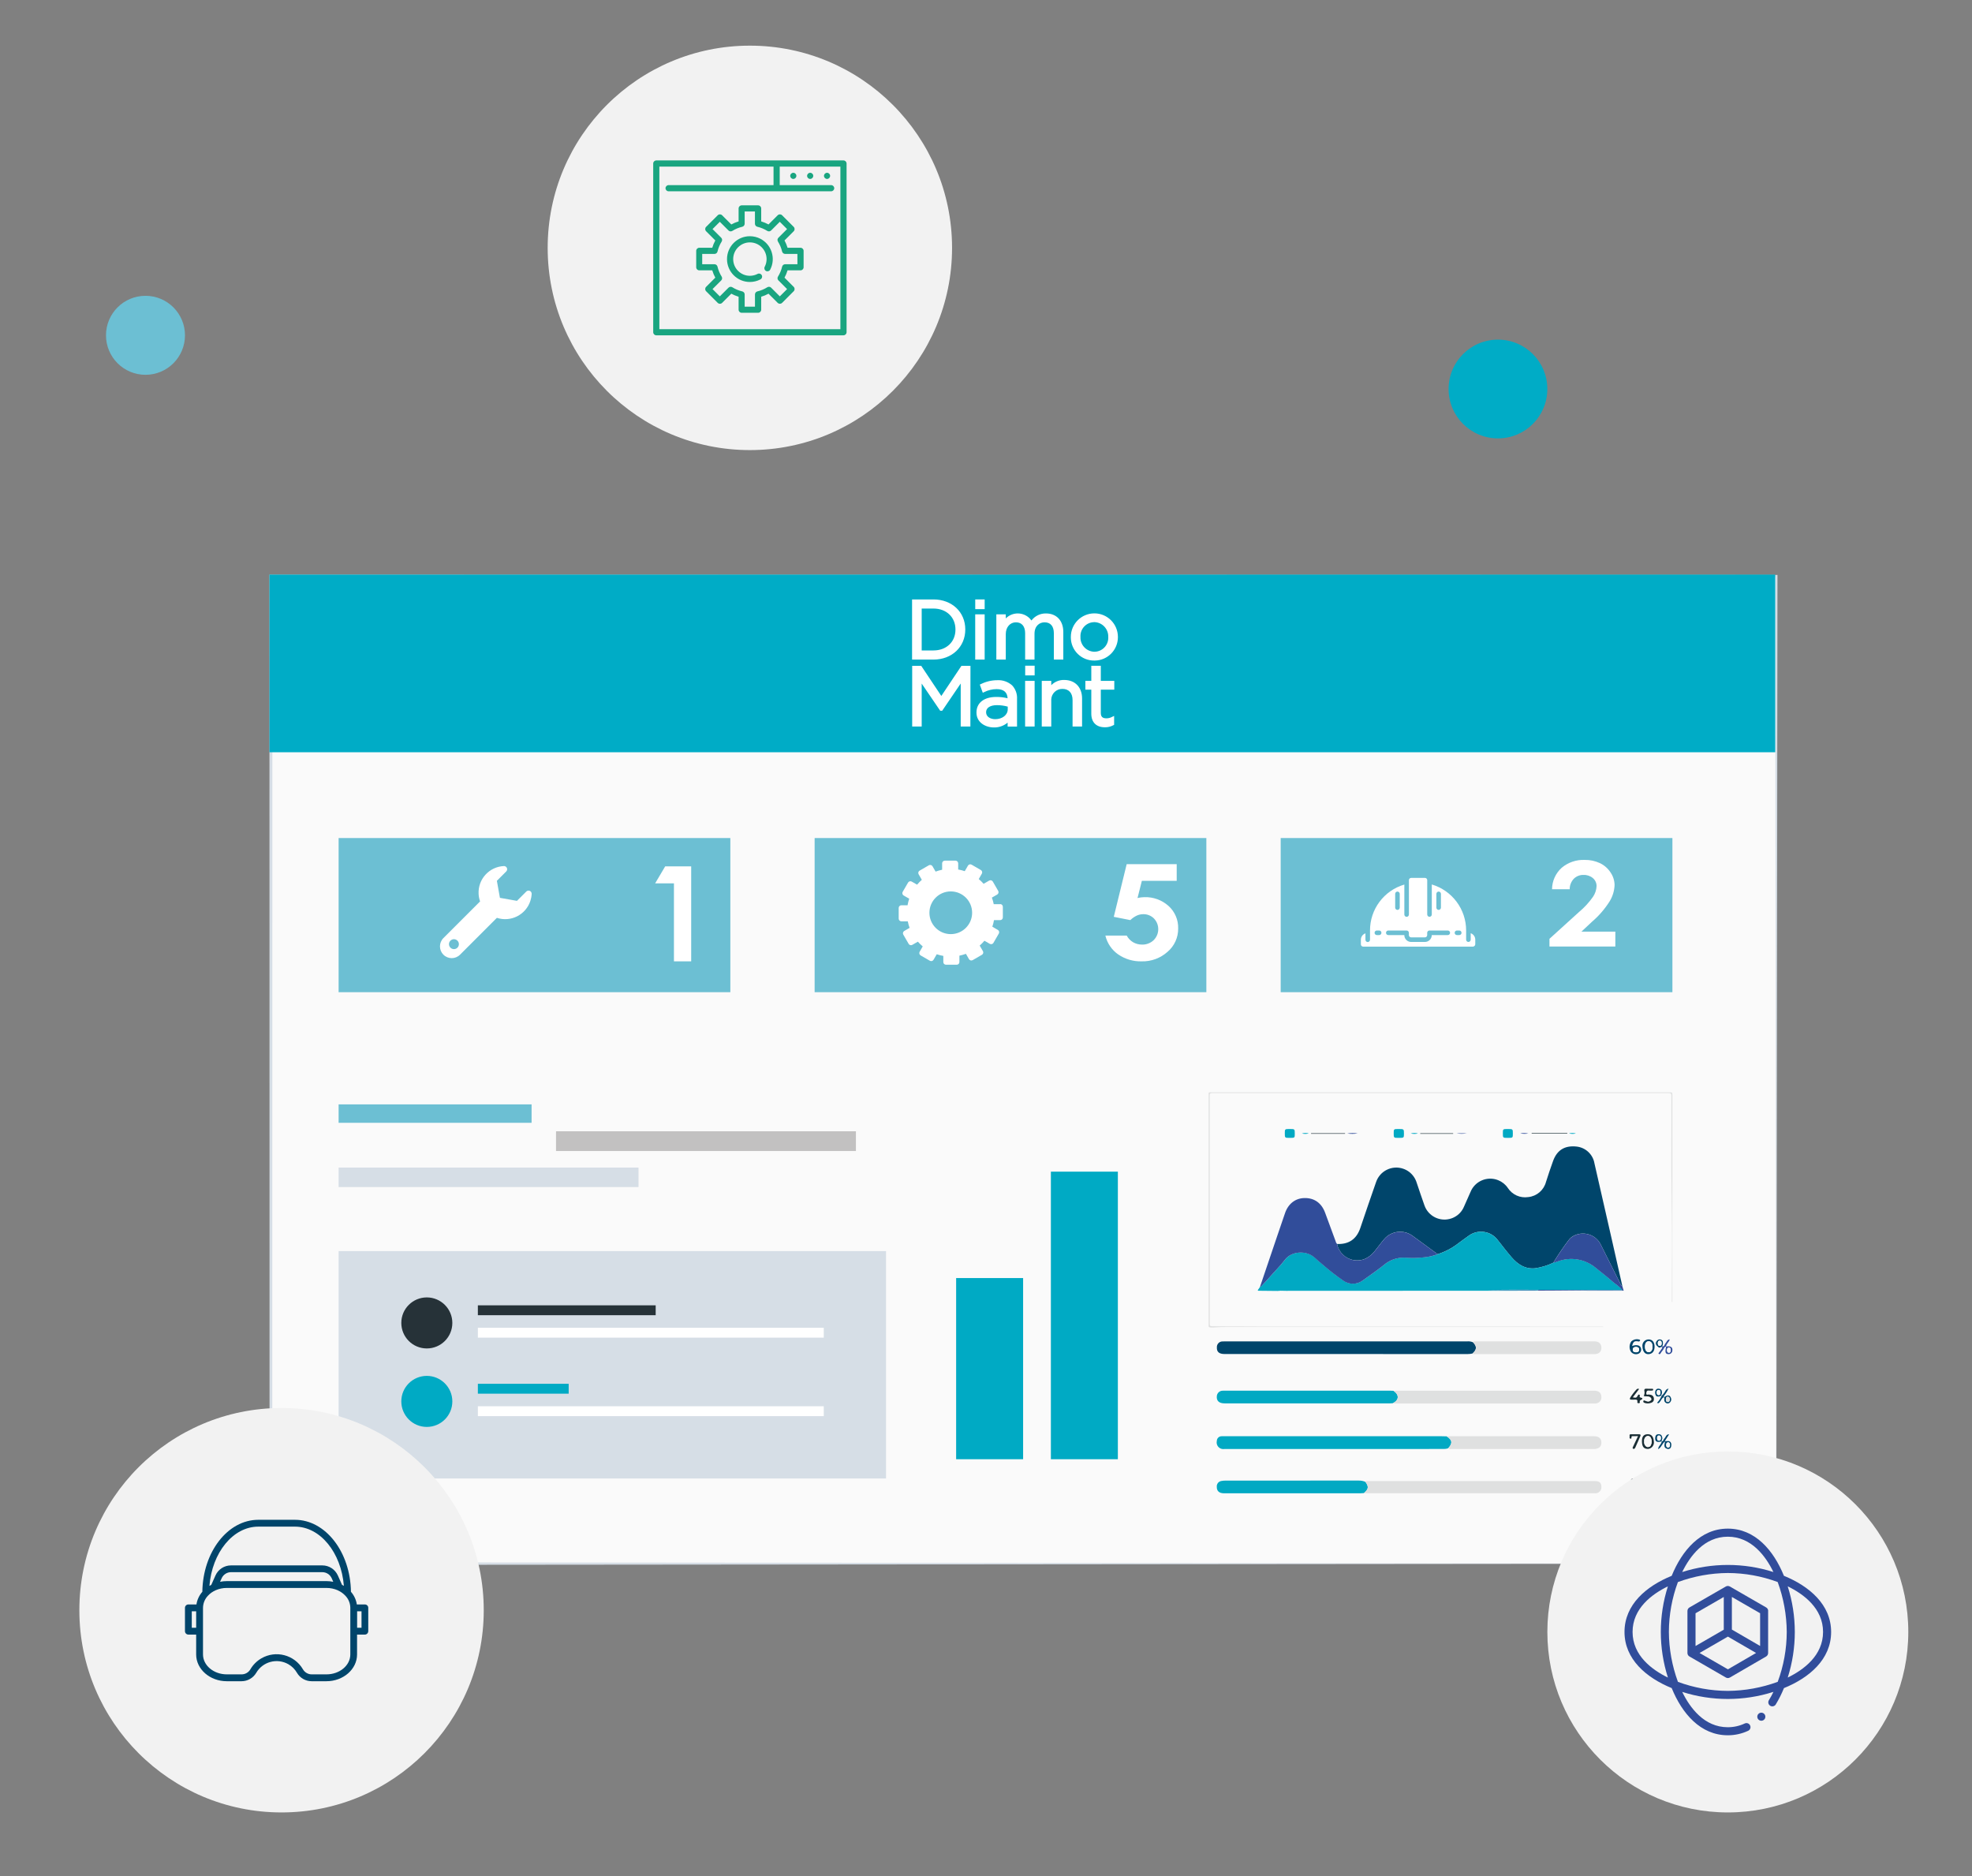
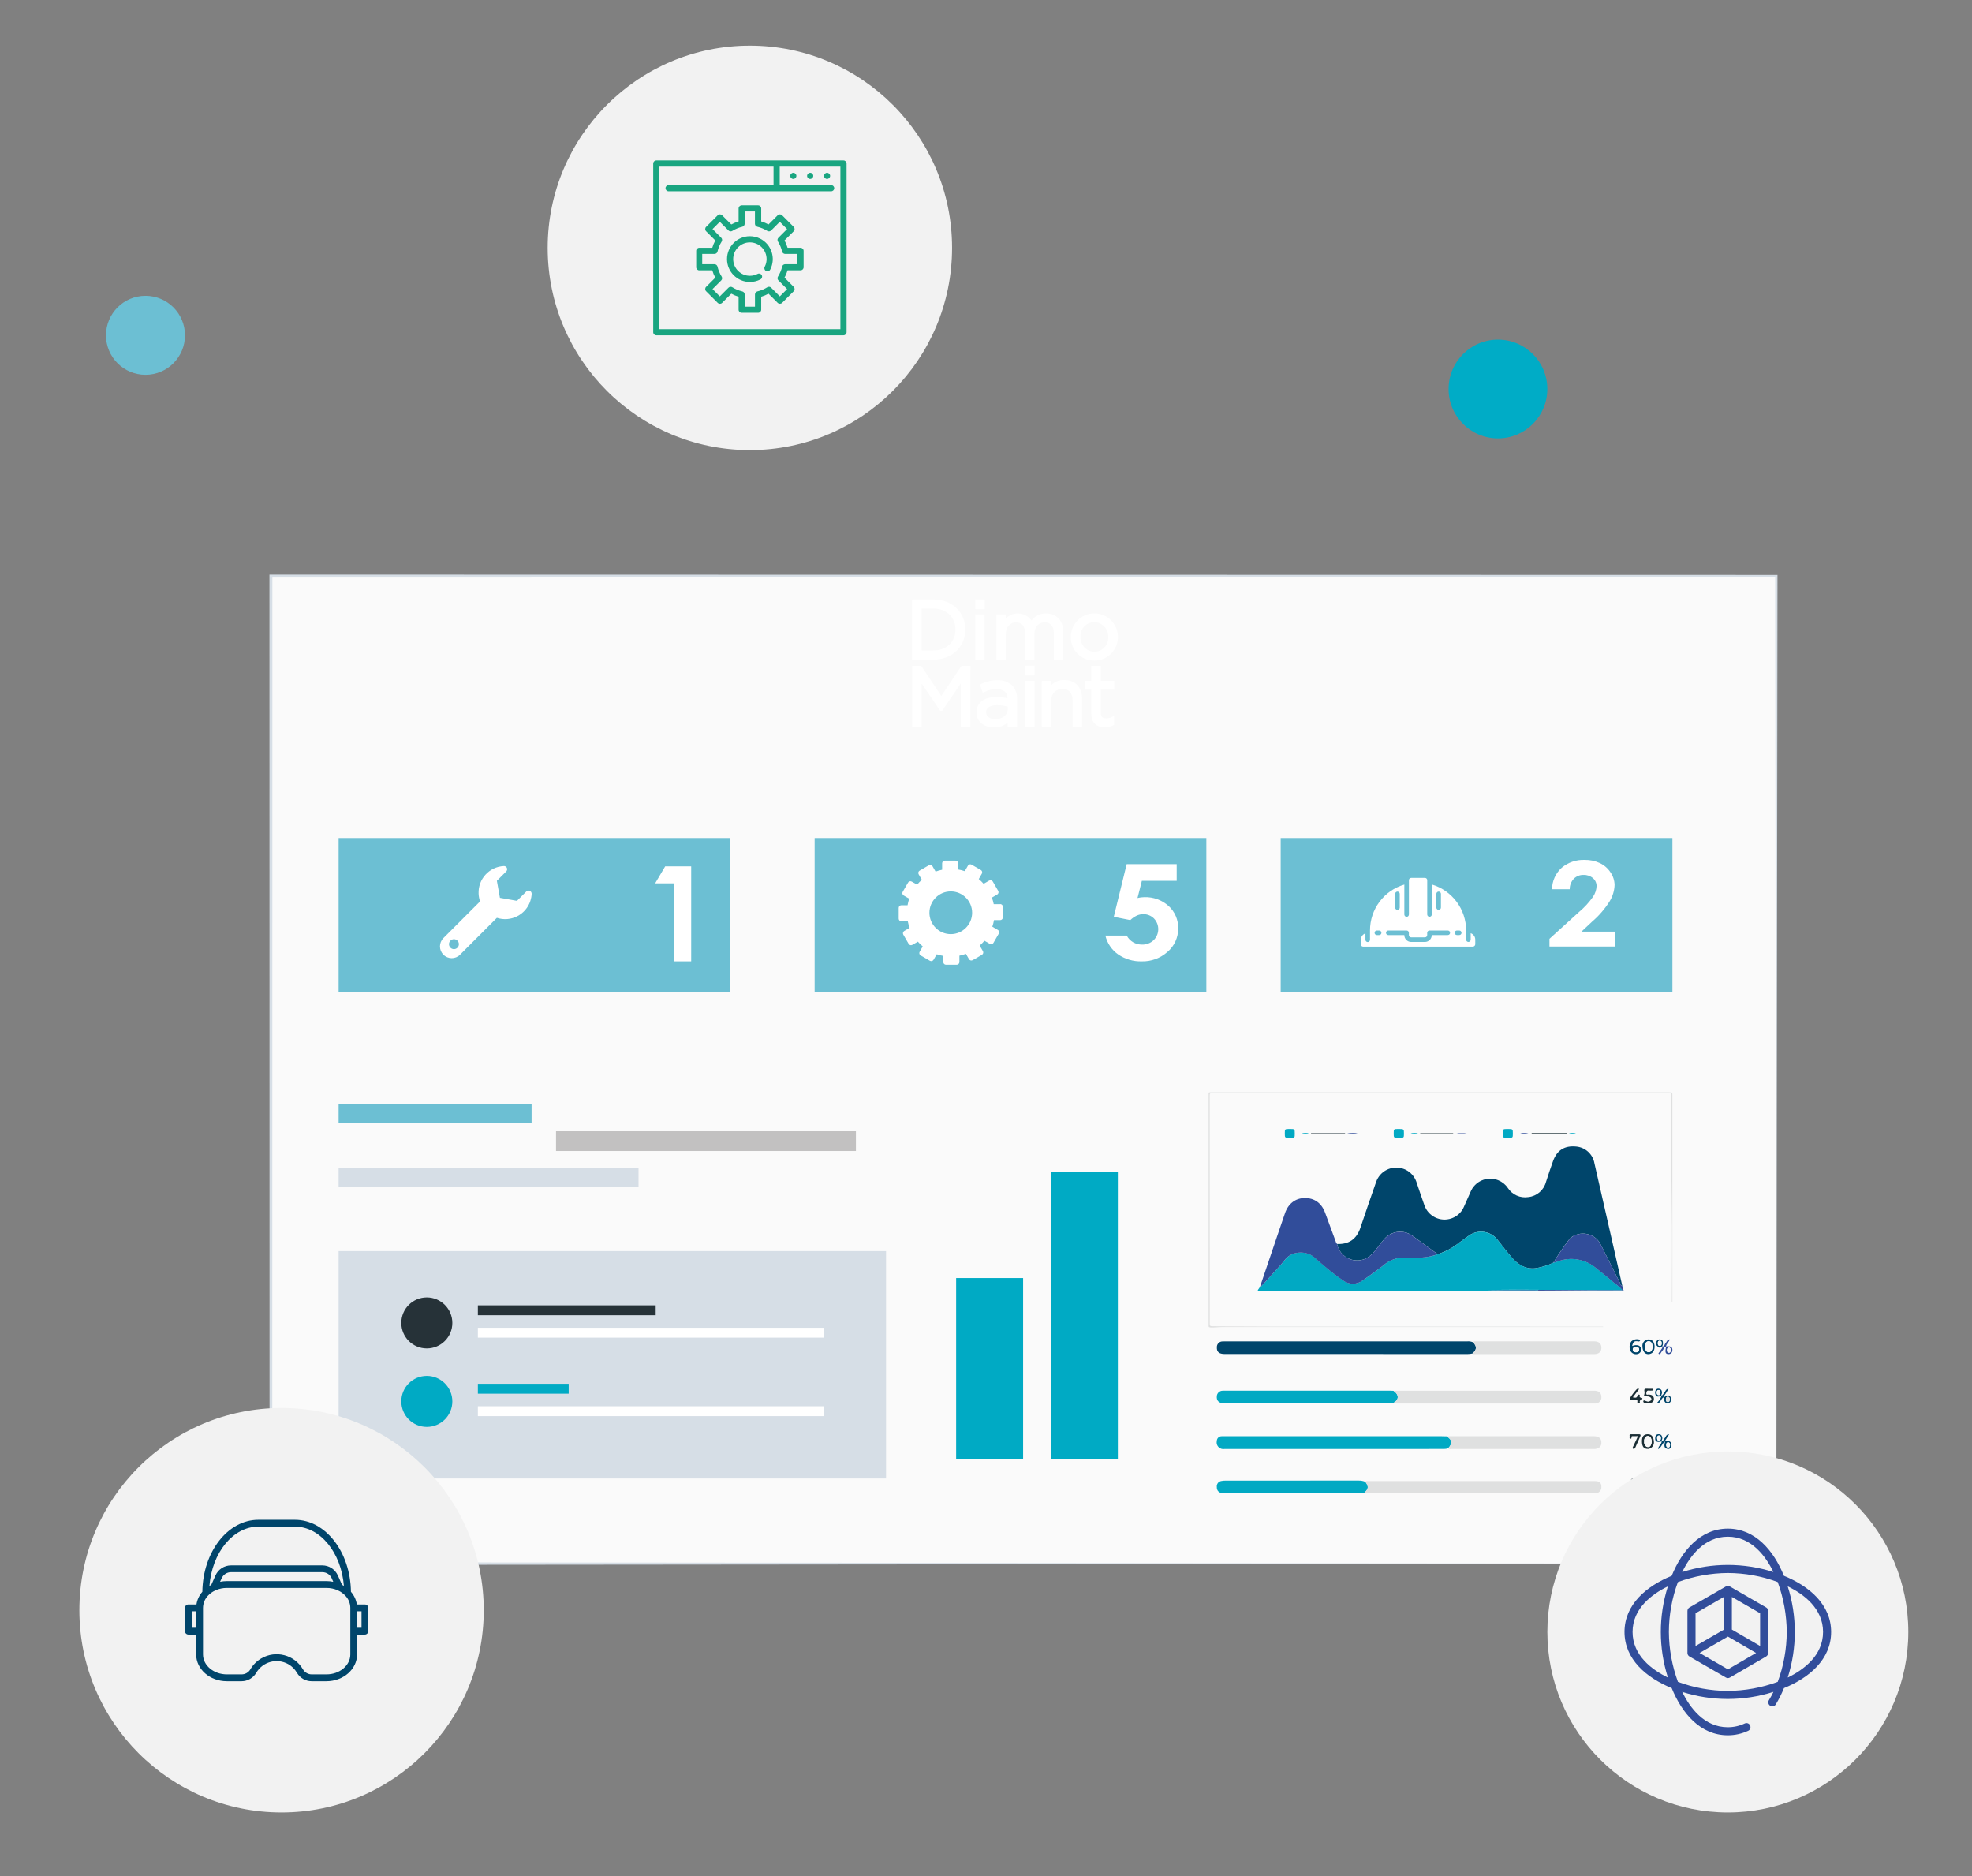
<svg xmlns="http://www.w3.org/2000/svg" xmlns:xlink="http://www.w3.org/1999/xlink" id="Calque_1" x="0px" y="0px" viewBox="0 0 699 665" style="enable-background:new 0 0 699 665;" xml:space="preserve">
  <rect x="0" y="0" width="699" height="665" fill="#808080" stroke="none" />
  <style type="text/css"> .st0{fill:#EDEDED;} .st1{fill:#CCCCCC;} .st2{fill:#303030;} .st3{fill:#494949;} .st4{fill:#969696;} .st5{fill:#FFFFFF;} .st6{fill:#383838;} .st7{fill:#262626;} .st8{fill:#EF4F77;} .st9{fill:#DDDDDD;} .st10{fill:#6B6B6B;} .st11{fill:#5B5B5B;} .st12{fill:#8C8C8C;} .st13{fill:#314D9B;} .st14{fill:#A5A5A5;} .st15{fill:#878787;} .st16{fill:#BBBBBB;} .st17{fill:#CECECE;} .st18{fill:#6CBFD3;} .st19{fill:#63BEBC;} .st20{fill:#D1D1D1;} .st21{fill:#8E8E8E;} .st22{fill:#FC6181;} .st23{fill:#3DB49F;} .st24{fill:#FFBA76;} .st25{fill:#F94E73;} .st26{fill:#19A580;} .st27{opacity:0.5;fill:#19A580;enable-background:new ;} .st28{fill:#424242;} .st29{fill:#707070;} .st30{fill:#3A3A3A;} .st31{fill:#FFA543;} .st32{fill:#D54E30;} .st33{fill:#D1406B;} .st34{fill:#F95377;} .st35{fill:#4D4D4D;} .st36{fill:#353535;} .st37{fill:#999999;} .st38{fill:#D3D3D3;} .st39{fill:#058793;} .st40{fill:#00ACC6;} .st41{fill:#D6DEE6;} .st42{fill:#8DA8BA;} .st43{fill:#00456B;} .st44{fill:#E7ECF1;} .st45{fill:#1E1C1C;} .st46{fill:#CA3622;} .st47{fill:#2E2E2E;} .st48{fill:#CED8E1;} .st49{fill:#E44F05;} .st50{fill:#4A4A4A;} .st51{fill:#242A28;} .st52{fill:#EAE9E8;} .st53{fill:#009EBB;} .st54{fill:#4A6876;} .st55{fill:#009FBB;} .st56{clip-path:url(#SVGID_2_);} .st57{fill:#FFFFFF;stroke:#FFFFFF;} .st58{fill:#D7E7F9;} .st59{fill:#152021;} .st60{fill:#B6C7DB;} .st61{fill:#182527;} .st62{opacity:0.46;fill:#FE6F09;enable-background:new ;} .st63{fill:#0D1413;} .st64{fill:#131D1A;} .st65{opacity:0.2;fill:#63BEBC;enable-background:new ;} .st66{opacity:0.28;fill:#6CBFD3;enable-background:new ;} .st67{fill:#D1DAF2;} .st68{fill:#AFBCC6;} .st69{opacity:0.43;fill:#E4EBF9;enable-background:new ;} .st70{opacity:0.48;fill:#E4EBF9;enable-background:new ;} .st71{opacity:0.68;fill:#FE6F09;enable-background:new ;} .st72{fill:#10181A;} .st73{fill:#1B292B;} .st74{fill:#C3DADB;} .st75{opacity:0.43;fill:#6CBFD3;enable-background:new ;} .st76{opacity:0.11;} .st77{fill:#79D4E1;} .st78{fill:#10191A;} .st79{fill:#172224;} .st80{fill:#1A2829;} .st81{fill:#1E2F30;} .st82{opacity:0.43;fill:#19A580;enable-background:new ;} .st83{fill:#A34705;} .st84{fill:#182526;} .st85{fill:#01474C;} .st86{fill:#052629;} .st87{opacity:0.25;fill:#878686;enable-background:new ;} .st88{fill:#172324;} .st89{fill:#131C1F;} .st90{fill:#BFC8DD;} .st91{fill:#0F3436;} .st92{opacity:0.35;fill:#01474C;enable-background:new ;} .st93{opacity:0.15;} .st94{opacity:0.29;fill:#FE6F09;enable-background:new ;} .st95{fill:#1C2A2B;} .st96{fill:none;stroke:#7F92C2;stroke-miterlimit:10;} .st97{fill-rule:evenodd;clip-rule:evenodd;fill:#242A28;} .st98{fill:#EFEFEF;} .st99{fill-rule:evenodd;clip-rule:evenodd;fill:#EFEFEF;} .st100{fill:#C2C1C1;} .st101{fill:#208277;} .st102{fill:#5DB1C5;} .st103{fill:none;stroke:#00ACC6;stroke-width:2;} .st104{clip-path:url(#SVGID_4_);} .st105{fill:#B25197;} .st106{clip-path:url(#SVGID_6_);} .st107{clip-path:url(#SVGID_8_);} .st108{fill:#FEFEFE;} .st109{opacity:0.1;enable-background:new ;} .st110{fill:#B6B6B6;} .st111{fill:#B8B8B8;} .st112{fill:#7E7E7E;} .st113{fill:url(#Tracé_9995_1_);} .st114{fill:#DEDEDE;} .st115{fill:#DFDFDF;} .st116{fill:#F2F2F2;} .st117{fill:url(#Tracé_10123_1_);} .st118{fill:#0B2C95;} .st119{fill:#191919;} .st120{fill:#323232;} .st121{fill:#EFEFEE;} .st122{fill:#4858D6;} .st123{opacity:0.1;fill:#19A580;enable-background:new ;} .st124{opacity:0.1;fill:#314D9B;enable-background:new ;} .st125{fill:url(#Tracé_10225_1_);} .st126{fill:url(#Tracé_10226_1_);} .st127{opacity:0.1;fill:#00ACC6;enable-background:new ;} .st128{fill:#5654E6;} .st129{fill:url(#Tracé_10275_1_);} .st130{fill:url(#Tracé_10277_1_);} .st131{fill:url(#Tracé_10279_1_);} .st132{fill:#A7A7A8;} .st133{fill:url(#Tracé_10286_1_);} .st134{fill:url(#Tracé_10287_1_);} .st135{fill:#1A1818;} .st136{fill:#A0B3BA;} .st137{fill:#232928;} .st138{fill:#3CA88F;} .st139{fill:none;stroke:#FFFFFF;stroke-width:4;} .st140{fill:none;stroke:#FFFFFF;stroke-width:2.5;} .st141{clip-path:url(#SVGID_10_);} .st142{fill:#E0E0E0;} .st143{fill:#EBEBEB;} .st144{fill:#F5F5F5;} .st145{fill:#FAFAFA;} .st146{fill:#263238;} .st147{fill:#2B2A2A;} .st148{fill:#343938;} .st149{fill:#94A8B9;} .st150{fill:none;stroke:#294849;stroke-miterlimit:10;} .st151{fill:none;} .st152{fill:none;stroke:#343938;stroke-width:0.75;stroke-miterlimit:10;} .st153{fill:none;stroke:#343938;stroke-miterlimit:10;} .st154{fill:#93C7D7;} .st155{opacity:0.7;} .st156{fill:none;stroke:#455A64;stroke-width:0.15;stroke-miterlimit:10;} .st157{fill:#4738B3;} .st158{fill:#00AAC4;} .st159{fill:#37474F;} .st160{fill:#455A64;} .st161{opacity:0.5;} .st162{fill:#E8505B;} .st163{clip-path:url(#SVGID_12_);} .st164{fill:none;stroke:#2E3533;stroke-width:0.35;} .st165{fill:#B0B7B8;} .st166{fill:#35393A;} .st167{fill:#3B3F40;} .st168{fill:#7B8789;} .st169{fill:#535758;} .st170{fill:#494D4E;} .st171{fill:#2E3533;} .st172{fill:none;stroke:#BDBDBD;stroke-width:2.5;stroke-linecap:round;} .st173{fill:#01A9C3;} .st174{fill:#DFE0E0;} .st175{fill:#1A2E35;} .st176{fill:#314D9A;} .st177{fill:#F8F8F8;} .st178{clip-path:url(#SVGID_14_);} .st179{clip-path:url(#SVGID_16_);} .st180{fill:#B25197;stroke:#B25197;stroke-width:2;} .st181{clip-path:url(#SVGID_18_);} .st182{fill:url(#);} .st183{fill:none;stroke:#FFFFFF;stroke-width:3;} .st184{clip-path:url(#SVGID_20_);} .st185{clip-path:url(#SVGID_22_);} .st186{clip-path:url(#SVGID_24_);} .st187{clip-path:url(#SVGID_26_);} .st188{opacity:0.48;fill:#F2F2F2;enable-background:new ;} .st189{clip-path:url(#SVGID_28_);} .st190{clip-path:url(#SVGID_30_);} .st191{clip-path:url(#SVGID_32_);} .st192{fill:none;stroke:#FFFFFF;stroke-width:2;} .st193{clip-path:url(#SVGID_34_);} .st194{fill:#3AA78E;} .st195{opacity:0.48;fill:#6CBFD3;enable-background:new ;} .st196{clip-path:url(#SVGID_36_);} .st197{fill:#2F3735;} .st198{fill:none;stroke:#C7C3C3;stroke-width:4;stroke-linecap:round;} .st199{fill:none;stroke:#B5B5B5;} .st200{fill:none;stroke:#B6AFAF;} .st201{fill:none;stroke:#3DB49F;stroke-width:2;} .st202{fill:none;stroke:#3DB49F;} .st203{opacity:0.85;fill:#F2F2F2;enable-background:new ;} .st204{opacity:0.8;fill:#3DB49F;enable-background:new ;} .st205{fill:none;stroke:#6CBFD3;stroke-width:1.099;stroke-miterlimit:10;} .st206{opacity:0.5;fill:#D6DEE6;enable-background:new ;} .st207{opacity:0.8;fill:#6CBFD3;enable-background:new ;} </style>
  <g id="Groupe_9331" transform="translate(-8493.623 14111.41)">
    <g id="Groupe_5202" transform="translate(8570.002 -13917.934)">
      <g id="Groupe_5198" transform="translate(0.52 0.52)">
        <g id="Groupe_5197">
          <g transform="matrix(1, 0, 0, 1, -76.9, -194)">
            <rect id="Rectangle_2201-2" x="96.03" y="204.18" class="st145" width="533.61" height="350" />
          </g>
        </g>
      </g>
      <g id="Groupe_5201">
        <g id="Groupe_5200">
          <g id="Groupe_5199">
            <path id="Tracé_6579" class="st41" d="M553.26,360.7c0-3.37-0.16-136.53-0.41-350l0.41,0.41L19.69,11.22h-0.04l0.52-0.52 c-0.02,124.47-0.03,242.92-0.04,350l-0.48-0.48C333.62,360.5,548.98,360.7,553.26,360.7l-533.61,0.48h-0.48v-0.48 c-0.01-107.08-0.03-225.53-0.04-350v-0.52h0.56c201.43,0.04,387.13,0.08,533.57,0.11h0.41v0.41 C553.42,224.17,553.26,357.33,553.26,360.7z" />
          </g>
        </g>
      </g>
    </g>
    <g id="Groupe_5363" transform="translate(8813.409 -13668.623)">
      <g id="Groupe_5362">
        <rect id="Rectangle_2220" x="19.13" y="10.18" class="st158" width="23.74" height="64.21" />
      </g>
    </g>
    <g id="Groupe_5365" transform="translate(8846.992 -13706.334)">
      <g id="Groupe_5364">
        <rect id="Rectangle_2221" x="19.13" y="10.18" class="st158" width="23.74" height="101.92" />
      </g>
    </g>
    <g id="Groupe_5394" transform="translate(8594.52 -13678.175)">
      <g id="Groupe_5393">
        <rect id="Rectangle_2225" x="19.13" y="10.18" class="st41" width="194.04" height="80.58" />
      </g>
    </g>
    <g id="Groupe_5401" transform="translate(8616.741 -13661.755)">
      <g id="Groupe_5396">
        <g id="Groupe_5395">
          <path id="Tracé_6619" class="st146" d="M37.22,19.22c0,5-4.05,9.04-9.05,9.04c-5,0-9.04-4.05-9.04-9.05 c0-5,4.05-9.04,9.05-9.04C33.17,10.18,37.22,14.23,37.22,19.22z" />
        </g>
      </g>
      <g id="Groupe_5398" transform="translate(27.136 2.798)">
        <g id="Groupe_5397">
          <rect id="Rectangle_2226" x="19.13" y="10.18" class="st146" width="63.03" height="3.5" />
        </g>
      </g>
      <g id="Groupe_5400" transform="translate(27.136 10.75)">
        <g id="Groupe_5399">
          <rect id="Rectangle_2227" x="19.13" y="10.18" class="st5" width="122.61" height="3.5" />
        </g>
      </g>
    </g>
    <g id="Groupe_5403" transform="translate(8616.741 -13633.943)">
      <g id="Groupe_5402">
        <path id="Tracé_6620" class="st158" d="M37.22,19.22c0,5-4.05,9.04-9.05,9.04c-5,0-9.04-4.05-9.04-9.05c0-5,4.05-9.04,9.05-9.04 C33.17,10.18,37.22,14.23,37.22,19.22z" />
      </g>
    </g>
    <g id="Groupe_5405" transform="translate(8643.878 -13631.145)">
      <g id="Groupe_5404">
        <rect id="Rectangle_2228" x="19.13" y="10.18" class="st158" width="32.19" height="3.5" />
      </g>
    </g>
    <g id="Groupe_5407" transform="translate(8643.878 -13623.191)">
      <g id="Groupe_5406">
        <rect id="Rectangle_2229" x="19.13" y="10.18" class="st5" width="122.61" height="3.5" />
      </g>
    </g>
-     <rect id="Rectangle_2847" x="8589.13" y="-13907.76" class="st40" width="533.74" height="62.96" />
    <rect id="Rectangle_2848" x="8613.65" y="-13814.39" class="st18" width="138.85" height="54.63" />
    <path id="Tracé_10583" class="st43" d="M9015.58-13631.71c-0.55,0.13-1.12,0.2-1.68,0.2c-28.73-0.01-57.47-0.01-86.2-0.01 c-1.96,0-2.83-0.77-2.74-2.39c-0.05-1.09,0.8-2.02,1.89-2.07c0.02,0,0.04,0,0.06,0c0.38-0.03,0.76-0.04,1.13-0.02 c28.54,0,57.09,0,85.63,0c0.72-0.07,1.44,0.05,2.11,0.33C9017.18-13634.18,9017.12-13633.08,9015.58-13631.71z" />
    <path id="Tracé_10584" class="st173" d="M9006.93-13598.1c-0.5,0.16-1.03,0.24-1.56,0.23c-25.93-0.01-51.86,0-77.79,0.02 c-1.29,0.19-2.49-0.7-2.68-1.99c-0.04-0.3-0.03-0.6,0.04-0.89c0.02-0.93,0.79-1.67,1.72-1.65c0.01,0,0.02,0,0.03,0 c2.35-0.01,4.69-0.01,7.04-0.01c23.51,0,47.02,0,70.52,0c0.72,0,1.44,0.04,2.16,0.05 C9008.42-13601.08,9008.57-13599.88,9006.93-13598.1z" />
    <path id="Tracé_10587" class="st173" d="M8987.58-13618.48c2.08,1.43,1.97,3.3-0.26,4.4c-0.34,0.02-0.68,0.05-1.02,0.05 c-19.53,0-39.07,0-58.6,0c-1.97,0-2.92-0.89-2.76-2.57c0.08-1.06,0.94-1.88,2-1.92c0.23-0.01,0.45-0.01,0.68-0.01 c19.57,0,39.14,0,58.71,0C8986.75-13618.52,8987.16-13618.49,8987.58-13618.48z" />
    <path id="Tracé_10589" class="st173" d="M8977.62-13586.21c1.23,1.73,1.12,2.54-0.52,3.97c-0.42,0.03-0.83,0.08-1.25,0.08 c-16.13,0-32.26,0-48.39,0c-1.68,0-2.57-0.82-2.53-2.29c-0.1-1.03,0.64-1.95,1.66-2.08c0.48-0.09,0.97-0.13,1.46-0.13 c15.71,0,31.43,0,47.14-0.01C8976.03-13586.69,8976.86-13586.54,8977.62-13586.21z" />
    <rect id="Rectangle_2849" x="8782.38" y="-13814.39" class="st18" width="138.85" height="54.63" />
    <rect id="Rectangle_2850" x="8947.58" y="-13814.39" class="st18" width="138.85" height="54.63" />
    <path id="Tracé_10579" class="st5" d="M8729.41-13804.36h9.21v33.67h-6.11v-27.65h-6.66L8729.41-13804.36z" />
    <path id="Tracé_10580" class="st5" d="M9050.02-13796.24h-6.26c0.02-2.91,1.27-5.67,3.43-7.62c2.27-1.91,5.18-2.9,8.15-2.78 c1.87-0.04,3.72,0.36,5.42,1.15c1.54,0.74,2.84,1.89,3.76,3.32c0.89,1.3,1.38,2.83,1.41,4.4c-0.07,2.03-0.66,4-1.71,5.74 c-1.7,2.72-3.81,5.17-6.25,7.26l-3.78,3.54h12.01v5.28h-23.35v-2.73l10.42-9.45c1.91-1.59,3.61-3.43,5.03-5.46 c0.75-1.11,1.18-2.4,1.25-3.74c0.02-1.1-0.46-2.15-1.3-2.86c-0.93-0.78-2.12-1.18-3.34-1.13c-1.28-0.04-2.53,0.46-3.44,1.36 C9050.53-13798.95,9050.01-13797.62,9050.02-13796.24z" />
    <path id="Tracé_10581" class="st5" d="M8892.99-13805.14h17.73v5.92h-12.35l-1.54,6.1c0.42-0.1,0.84-0.19,1.26-0.24 c0.39-0.05,0.79-0.08,1.18-0.08c3.15-0.1,6.21,1.01,8.56,3.12c2.25,2.03,3.5,4.95,3.41,7.98c0.04,3.18-1.34,6.22-3.77,8.28 c-2.52,2.25-5.8,3.46-9.17,3.37c-2.96,0.08-5.87-0.78-8.31-2.45c-2.29-1.59-3.91-3.98-4.55-6.69h7.56c0.53,0.99,1.33,1.82,2.3,2.39 c0.96,0.54,2.05,0.82,3.15,0.81c1.5,0.04,2.96-0.51,4.06-1.53c2.17-2.09,2.24-5.55,0.15-7.72c-0.01-0.01-0.02-0.02-0.03-0.03 c-1-0.99-2.36-1.53-3.77-1.5c-0.81,0-1.6,0.18-2.33,0.52c-0.83,0.4-1.59,0.93-2.25,1.58l-5.86-1.16L8892.99-13805.14z" />
    <path id="Tracé_10585" class="st174" d="M8977.62-13586.22c0.3-0.44,0.76-0.27,1.15-0.27c26.72-0.01,53.44-0.01,80.17,0 c1.64,0,2.32,0.62,2.31,2.08c0.08,1.16-0.8,2.17-1.96,2.25c-0.15,0.01-0.29,0-0.44-0.02c-26.91,0-53.82,0-80.73,0 c-0.34,0-0.68-0.05-1.02-0.07C8978.75-13583.68,8978.85-13584.49,8977.62-13586.22z" />
    <path id="Tracé_10586" class="st174" d="M8987.58-13618.48c0.38-0.01,0.75-0.04,1.13-0.04c23.32,0,46.63,0,69.95,0 c1.66,0,2.56,0.75,2.59,2.16c0.12,1.18-0.73,2.24-1.91,2.36c-0.05,0.01-0.11,0.01-0.16,0.01c-0.34,0.02-0.68,0.03-1.02,0.01 c-23.09,0-46.18,0-69.26,0c-0.53,0-1.05-0.06-1.58-0.09C8989.55-13615.17,8989.67-13617.04,8987.58-13618.48z" />
    <path id="Tracé_10588" class="st174" d="M9006.94-13598.1c1.63-1.78,1.49-2.98-0.53-4.23c0.38-0.02,0.75-0.06,1.13-0.06 c16.99,0,33.98,0,50.97,0c1.89,0,2.77,0.77,2.74,2.37c-0.03,1.25-0.71,1.93-2.18,2.15c-0.34,0.03-0.68,0.04-1.02,0.02 c-16.57,0-33.15,0-49.72-0.01C9007.87-13597.86,9007.34-13597.66,9006.94-13598.1z" />
    <path id="Tracé_10590" class="st174" d="M9015.58-13631.71c1.54-1.38,1.6-2.48,0.2-3.96c0.25-0.5,0.71-0.34,1.11-0.34 c13.93-0.01,27.87-0.01,41.8,0c1.64,0,2.55,0.81,2.57,2.21c0.02,1.49-0.89,2.32-2.58,2.32c-14.01,0-28.02,0-42.03,0 C9016.28-13631.48,9015.87-13631.36,9015.58-13631.71z" />
    <path id="Tracé_10592" class="st43" d="M9072.14-13634.35c0.41-0.18,0.84-0.28,1.28-0.31c0.92-0.03,1.65,0.24,1.89,1.2 c0.19,0.81-0.27,1.64-1.06,1.89c-0.91,0.31-1.92,0.01-2.51-0.75c-0.7-1.14-0.65-2.59,0.13-3.68c0.78-0.71,1.88-0.94,2.89-0.62 c0.15,0.09,0.36,0.2,0.16,0.42c-0.13,0.21-0.39,0.29-0.62,0.21C9072.95-13636.24,9072.53-13635.9,9072.14-13634.35z M9073.55-13634.03c-0.61,0.02-1.14,0.19-1.17,0.91s0.45,0.97,1.08,0.99s1.13-0.2,1.17-0.9 C9074.68-13633.74,9074.19-13633.99,9073.55-13634.03z" />
    <path id="Tracé_10593" class="st175" d="M9075.63-13600.56c-0.02-1.69,0.58-2.45,1.9-2.53c1.37-0.08,2.19,0.7,2.32,2.52 c0.21,1.26-0.63,2.46-1.9,2.67c-0.05,0.01-0.11,0.02-0.16,0.02C9076.29-13597.88,9075.66-13598.66,9075.63-13600.56z M9076.43-13600.55c-0.11,0.68,0.16,1.37,0.7,1.8c0.49,0.35,1.17,0.24,1.52-0.24c0.58-0.95,0.58-2.14-0.02-3.08 c-0.38-0.46-1.06-0.54-1.54-0.19C9076.58-13601.85,9076.33-13601.19,9076.43-13600.55L9076.43-13600.55z" />
    <path id="Tracé_10594" class="st175" d="M9077.55-13582.17c-1.38-0.02-1.97-0.81-1.95-2.61c0.02-1.69,0.74-2.61,2.05-2.6 c1.33,0.12,2.31,1.29,2.2,2.62c0,0.04-0.01,0.09-0.01,0.13C9079.78-13583.03,9078.97-13582.16,9077.55-13582.17z M9076.36-13584.77 c0.03,0.38,0.1,0.75,0.2,1.12c0.16,0.61,0.78,0.97,1.38,0.82c0.01,0,0.03-0.01,0.04-0.01c0.99-0.25,1.04-1.08,1.05-1.89 c0.01-0.86-0.1-1.72-1.13-1.95c-0.59-0.12-1.17,0.24-1.32,0.82C9076.47-13585.51,9076.4-13585.14,9076.36-13584.77 L9076.36-13584.77z" />
    <path id="Tracé_10595" class="st43" d="M9080.11-13634.06c-0.01,1.61-0.85,2.54-2.2,2.59c-1.33,0.05-2.04-1.16-2.1-2.64 c-0.2-1.22,0.63-2.37,1.85-2.56c0.12-0.02,0.24-0.03,0.35-0.03C9079.35-13636.68,9080.12-13635.71,9080.11-13634.06z M9076.7-13634.14c0,1.24,0.52,2,1.36,1.98c0.78-0.02,1.32-0.8,1.33-1.93c0.01-1.21-0.54-1.98-1.39-1.96 C9077.17-13636.03,9076.7-13635.33,9076.7-13634.14L9076.7-13634.14z" />
    <path id="Tracé_10596" class="st175" d="M9073.23-13587.35c0.45,0.18,1.39-0.3,1.39,0.36c0,0.64-0.92,0.27-1.42,0.3 c-0.56,0.03-0.79,0.16-0.84,0.76c-0.04,0.63,0.29,0.6,0.73,0.68c0.78,0.15,1.67,0.14,1.86,1.26c0.12,0.64-0.16,1.29-0.72,1.63 c-0.96,0.32-2,0.28-2.94-0.11c-0.12-0.1-0.33-0.21-0.1-0.43c0.16-0.17,0.17-0.51,0.56-0.23c0.47,0.33,1.06,0.44,1.62,0.3 c0.47-0.1,0.92-0.36,0.82-0.88c-0.08-0.46-0.48-0.8-0.95-0.8c-0.57-0.03-1.34,0.48-1.63-0.29c-0.09-0.55-0.07-1.11,0.05-1.66 C9071.76-13587.72,9072.59-13587.23,9073.23-13587.35z" />
    <path id="Tracé_10597" class="st175" d="M9076.26-13616.65c0.25-0.46,0.34-0.99,0.27-1.51c-0.21-0.88,0.08-1.16,0.95-1.06 c0.56,0.06,1.13,0.01,1.7,0.02c0.17,0,0.4-0.04,0.43,0.23c0.03,0.3-0.16,0.39-0.42,0.4c-0.34,0.03-0.68,0.03-1.02,0 c-0.82-0.14-0.97,0.42-1,0.99c-0.04,0.76,0.59,0.38,0.91,0.41c0.97,0.07,1.7,0.39,1.79,1.47c0.08,1.06-0.65,1.44-1.52,1.63 c-0.58,0.11-1.19,0.07-1.75-0.12c-0.37-0.11-0.55-0.3-0.48-0.62c0.11-0.49,0.4-0.2,0.68-0.12c0.51,0.14,1.01,0.52,1.6,0.11 c0.28-0.19,0.62-0.26,0.6-0.68c-0.02-0.33-0.22-0.63-0.53-0.77C9077.79-13616.73,9077-13616.33,9076.26-13616.65z" />
    <path id="Tracé_10598" class="st175" d="M9074.62-13619.12l-2.23,2.96c1.29,0.21,1.28,0.2,1.85-0.78 c0.18-0.31,0.41-0.28,0.62-0.02c0.04,0.07,0.05,0.15,0.03,0.22c-0.46,0.99,1.15,0.46,0.86,1.13c-0.18,0.41-1.11,0.33-0.87,1.17 c0.08,0.28-0.2,0.35-0.45,0.35s-0.48-0.09-0.43-0.38c0.2-1.09-0.56-0.88-1.17-0.88c-0.26,0-0.53-0.01-0.79,0 c-0.61,0.04-0.89-0.13-0.53-0.76c0.65-1.03,1.39-2,2.22-2.89C9073.95-13619.24,9074.32-13619.29,9074.62-13619.12z" />
    <path id="Tracé_10599" class="st43" d="M9082.6-13600.56c0.68,0,0.62-0.71,0.97-1.01c0.54-0.46,0.55-1.5,1.69-1.49l-1.53,2.42 c0.77,0.07,1.5-0.3,2.05,0.37c0.24,0.34,0.32,0.77,0.24,1.18c-0.03,0.89-0.59,1.38-1.4,1.18c-1.41-0.35-1.02-1.49-0.8-2.62 c-1.1,0.73-1.25,2.13-2.45,2.73c0.03-1.21,1.27-1.7,1.25-2.77L9082.6-13600.56z M9085.58-13599.34c0-0.46-0.15-0.88-0.66-0.87 c-0.57,0.01-0.7,0.47-0.69,0.96c0.01,0.45,0.18,0.88,0.67,0.88C9085.48-13598.38,9085.57-13598.86,9085.58-13599.34 L9085.58-13599.34z" />
    <path id="Tracé_10600" class="st175" d="M9074.24-13602.42c-0.66,0-1.19-0.01-1.71,0.01c-0.23,0.01-0.56-0.11-0.6,0.31 c-0.02,0.28,0.05,0.7-0.44,0.56c-0.39-0.12-0.22-0.51-0.22-0.78c0-0.29-0.19-0.74,0.38-0.75c1.02-0.01,2.04-0.01,3.05,0 c0.58,0,0.45,0.44,0.34,0.71c-0.56,1.34-1.18,2.65-1.76,3.98c-0.16,0.37-0.46,0.61-0.78,0.43c-0.32-0.18-0.12-0.54,0.02-0.82 C9073.09-13599.95,9073.64-13601.14,9074.24-13602.42z" />
    <path id="Tracé_10601" class="st176" d="M9082.78-13634.23c0.86,0.17,0.81-0.7,1.19-1.07c0.46-0.47,0.54-1.33,1.51-1.41 c-0.22,1-1.25,1.52-1.29,2.52l0.02-0.02c-0.82,0.18-0.84,1.06-1.34,1.54c-0.26,0.32-0.49,0.66-0.7,1.01 c-0.11,0.18-0.35,0.23-0.54,0.12c-0.02-0.01-0.04-0.03-0.06-0.05c-0.2-0.19,0.03-0.32,0.13-0.46c0.34-0.48,0.67-0.97,1.02-1.45 c0.35-0.48-0.02-0.48-0.33-0.53L9082.78-13634.23z" />
    <path id="Tracé_10602" class="st43" d="M9082.6-13584.9c-1.58,0.75-2.18,0.44-2.21-1.07c-0.02-0.9,0.31-1.44,1.26-1.4 c0.74,0.07,1.27,0.73,1.2,1.46c0,0.05-0.01,0.11-0.03,0.16c-0.06,0.29-0.14,0.58-0.24,0.86L9082.6-13584.9z M9080.95-13585.93 c0.03,0.48,0.14,0.94,0.75,0.9c0.51-0.04,0.65-0.47,0.65-0.9c0-0.47-0.13-0.96-0.71-0.97 C9081.04-13586.9,9080.98-13586.4,9080.95-13585.93L9080.95-13585.93z" />
    <path id="Tracé_10603" class="st176" d="M9084.19-13634.19c1.59-0.26,2.37,0.23,2.22,1.44c-0.02,0.72-0.62,1.29-1.34,1.27 c-0.03,0-0.07,0-0.1-0.01c-0.89-0.01-1.04-0.59-0.99-1.3c0.04-0.48,0.15-0.95,0.22-1.43L9084.19-13634.19z M9085.85-13632.92 c-0.02-0.43-0.09-0.87-0.63-0.88c-0.6-0.02-0.71,0.46-0.71,0.92c0,0.42,0.13,0.87,0.64,0.89 C9085.76-13631.96,9085.81-13632.46,9085.85-13632.92L9085.85-13632.92z" />
    <path id="Tracé_10604" class="st43" d="M9082.58-13584.89c0.73,0.12,0.66-0.62,0.96-0.94c0.47-0.49,0.7-1.22,1.49-1.58 c0.02,1.08-1.22,1.52-1.07,2.52l0.02-0.02c-0.71,0-0.66,0.73-1.02,1.08c-0.55,0.52-0.67,1.47-1.6,1.6c0.01-0.79,0.73-1.2,1.02-1.85 c0.12-0.27,0.48-0.45,0.22-0.82L9082.58-13584.89z" />
    <path id="Tracé_10605" class="st43" d="M9082.61-13616.7c0.56-0.52,1.03-1.14,1.38-1.83c0.23-0.39,0.62-0.66,1.07-0.73 c-0.36,0.74-0.78,1.44-1.26,2.11c-0.15,0.29-0.64,0.48-0.32,0.93l0.02-0.03c-0.84,0.24-1,1.1-1.49,1.65 c-0.28,0.32-0.43,0.7-1.03,0.38c0.7-0.72,1.25-1.57,1.64-2.5L9082.61-13616.7z" />
    <path id="Tracé_10606" class="st43" d="M9082.62-13600.58c-1.67,0.51-2.44,0.08-2.29-1.31c0.08-0.71,0.37-1.22,1.25-1.21 s1.13,0.52,1.27,1.25c0.09,0.48-0.28,0.84-0.25,1.29L9082.62-13600.58z M9081-13601.76c0.02,0.45,0.04,0.94,0.67,0.95 c0.54,0,0.67-0.42,0.68-0.86c0.01-0.47-0.08-0.94-0.68-0.96C9081.11-13602.64,9081.02-13602.22,9081-13601.76L9081-13601.76z" />
    <path id="Tracé_10607" class="st43" d="M9083.49-13616.22c1.28-0.9,1.98-0.83,2.41,0.22c0.23,0.53,0.12,1.15-0.28,1.57 c-0.31,0.41-0.87,0.54-1.33,0.32c-0.54-0.21-0.85-0.78-0.74-1.34c0.02-0.26,0.01-0.53-0.04-0.79L9083.49-13616.22z M9084.84-13616.43c-0.53,0.04-0.7,0.39-0.72,0.84c-0.02,0.47,0.01,0.98,0.58,1.07c0.59,0.09,0.77-0.4,0.8-0.87 C9085.6-13615.86,9085.3-13616.32,9084.84-13616.43L9084.84-13616.43z" />
    <path id="Tracé_10608" class="st43" d="M9082.63-13616.71c-0.34-0.27-0.48,0.2-0.75,0.21c-0.48,0.02-1.02,0.2-1.31-0.34 c-0.33-0.57-0.36-1.26-0.08-1.85c0.25-0.45,0.78-0.67,1.27-0.51c0.83,0.17,1,0.79,0.97,1.51c-0.02,0.33-0.38,0.63-0.11,1 L9082.63-13616.71z M9082.21-13617.9c-0.04-0.42-0.06-0.91-0.7-0.88c-0.54,0.02-0.65,0.47-0.65,0.88c0,0.46,0.12,0.95,0.72,0.94 C9082.13-13616.97,9082.17-13617.43,9082.21-13617.9L9082.21-13617.9z" />
    <path id="Tracé_10609" class="st175" d="M9083.96-13584.89c1.77,0.02,2.06,0.24,2.07,1.44c0.08,0.5-0.19,0.99-0.65,1.2 c-0.45,0.17-1.09,0.26-1.35-0.14c-0.29-0.43-0.79-0.95-0.37-1.63c0.16-0.27,0.43-0.52,0.34-0.9L9083.96-13584.89z M9084.18-13583.5 c0.04,0.4,0.06,0.88,0.69,0.89c0.54,0.01,0.68-0.38,0.7-0.83c0.02-0.47-0.03-0.96-0.62-1.01 C9084.35-13584.51,9084.22-13584.06,9084.18-13583.5L9084.18-13583.5z" />
    <path id="Tracé_10610" class="st43" d="M9082.78-13634.23l-0.39,0.19c-0.63,0.6-1.01-0.01-1.37-0.34 c-0.52-0.4-0.62-1.14-0.22-1.66c0,0,0.01-0.01,0.01-0.01c0.28-0.51,0.87-0.76,1.43-0.62c0.54,0.11,0.9,0.62,0.82,1.17 C9083.12-13635.06,9083.02-13634.61,9082.78-13634.23z M9082.63-13635.29c-0.01-0.46-0.05-0.95-0.66-0.96 c-0.61-0.02-0.72,0.44-0.72,0.92c0,0.48,0.12,0.93,0.72,0.91C9082.51-13634.43,9082.61-13634.84,9082.63-13635.29L9082.63-13635.29 z" />
    <path id="Tracé_10611" class="st177" d="M9073.55-13634.04c0.64,0.04,1.13,0.29,1.08,1s-0.54,0.93-1.17,0.9 c-0.63-0.03-1.12-0.28-1.08-0.99S9072.95-13634.01,9073.55-13634.04z" />
    <path id="Tracé_10612" class="st177" d="M9076.42-13600.55c-0.1-0.65,0.15-1.3,0.67-1.71c0.48-0.35,1.15-0.27,1.54,0.19 c0.6,0.94,0.6,2.13,0.02,3.08c-0.36,0.48-1.03,0.59-1.52,0.24C9076.58-13599.17,9076.31-13599.86,9076.42-13600.55z" />
    <path id="Tracé_10613" class="st177" d="M9076.35-13584.77c0.04-0.37,0.12-0.74,0.22-1.09c0.15-0.58,0.73-0.94,1.32-0.82 c1.04,0.22,1.14,1.09,1.13,1.95c-0.01,0.8-0.06,1.64-1.05,1.89c-0.6,0.18-1.23-0.17-1.41-0.77c0-0.01-0.01-0.03-0.01-0.04 C9076.45-13584.02,9076.38-13584.39,9076.35-13584.77z" />
    <path id="Tracé_10614" class="st177" d="M9076.69-13634.15c0-1.19,0.48-1.88,1.31-1.9c0.85-0.02,1.4,0.75,1.39,1.96 c-0.01,1.12-0.55,1.91-1.33,1.93C9077.22-13632.14,9076.69-13632.91,9076.69-13634.15z" />
    <path id="Tracé_10615" class="st177" d="M9085.57-13599.34c0,0.48-0.1,0.97-0.68,0.97c-0.5,0-0.66-0.42-0.67-0.88 c-0.01-0.49,0.12-0.96,0.69-0.96C9085.42-13600.22,9085.57-13599.8,9085.57-13599.34z" />
    <path id="Tracé_10616" class="st174" d="M9080.95-13585.93c0.03-0.47,0.09-0.97,0.69-0.97c0.57,0.01,0.71,0.5,0.71,0.97 c0,0.43-0.14,0.87-0.65,0.9C9081.09-13584.99,9080.98-13585.45,9080.95-13585.93z" />
    <path id="Tracé_10617" class="st177" d="M9085.85-13632.92c-0.03,0.46-0.09,0.96-0.7,0.93c-0.51-0.02-0.64-0.48-0.64-0.89 c-0.01-0.46,0.11-0.94,0.71-0.92C9085.76-13633.78,9085.83-13633.34,9085.85-13632.92z" />
    <path id="Tracé_10618" class="st177" d="M9080.99-13601.76c0.03-0.46,0.11-0.88,0.67-0.87c0.6,0.02,0.7,0.49,0.68,0.96 c-0.01,0.43-0.15,0.86-0.68,0.86C9081.04-13600.82,9081.01-13601.31,9080.99-13601.76z" />
    <path id="Tracé_10619" class="st174" d="M9084.84-13616.43c0.47,0.11,0.76,0.57,0.66,1.04c-0.03,0.47-0.21,0.96-0.8,0.87 c-0.57-0.08-0.6-0.6-0.58-1.07C9084.15-13616.04,9084.31-13616.39,9084.84-13616.43z" />
    <path id="Tracé_10620" class="st177" d="M9082.21-13617.9c-0.04,0.46-0.08,0.92-0.63,0.94c-0.6,0.01-0.72-0.48-0.72-0.94 c0-0.41,0.1-0.86,0.65-0.88C9082.15-13618.8,9082.17-13618.31,9082.21-13617.9z" />
    <path id="Tracé_10621" class="st177" d="M9084.18-13583.5c0.04-0.55,0.16-1.01,0.76-0.95c0.61,0.06,0.64,0.55,0.62,1.01 c-0.02,0.45-0.16,0.84-0.7,0.83C9084.24-13582.62,9084.21-13583.11,9084.18-13583.5z" />
    <path id="Tracé_10622" class="st177" d="M9082.63-13635.29c-0.02,0.45-0.12,0.86-0.65,0.87c-0.6,0.01-0.72-0.43-0.72-0.91 c0-0.48,0.12-0.94,0.71-0.92C9082.56-13636.24,9082.62-13635.75,9082.63-13635.29z" />
    <path id="Tracé_10623" class="st174" d="M9061.87-13641.09h-1.15c-44.55,0-89.09,0-133.64,0c-1.42,0-2.83,0.2-4.26,0.15 c-0.58-0.02-0.84-0.14-0.78-0.57c0.01-0.16,0.01-0.33,0-0.49c0-27.07,0-54.15,0-81.22c0-1.17-0.18-1.05,1.45-1.05 c53.85,0,107.7,0,161.55,0c1.38,0,1.38,0,1.38,0.96c0,24.24,0,48.47,0,72.71v0.8c-0.18-0.23-0.25-0.53-0.18-0.82 c-0.01-11.61,0.16-23.21-0.06-34.82c-0.23-12.6-0.03-25.2-0.12-37.8c0-0.63-0.27-0.77-1.11-0.77c-53.82,0.01-107.64,0.01-161.45,0 c-0.87,0-1.08,0.17-1.08,0.78c0.02,27.03,0.02,54.05,0.01,81.08c0,0.52,0.08,0.79,0.97,0.79c7.48,0.02,14.96,0.11,22.45,0.11 c38.29,0.01,76.58,0.02,114.87,0.01h1.15L9061.87-13641.09z" />
    <path id="Tracé_10624" class="st43" d="M8967.56-13670.52c4.15,0.17,6.9-1.71,8.24-5.65c1.86-5.44,3.68-10.9,5.6-16.32 c1.36-3.95,5.66-6.06,9.61-4.7c0.76,0.26,1.47,0.64,2.11,1.12c1.27,0.97,2.2,2.32,2.67,3.85c0.9,2.66,1.78,5.33,2.73,7.98 c1.36,3.93,5.64,6.02,9.57,4.66c0.34-0.12,0.68-0.26,1-0.43c1.55-0.78,2.76-2.09,3.44-3.69c0.77-1.74,1.54-3.49,2.32-5.23 c1.55-3.87,5.94-5.75,9.81-4.2c1.4,0.56,2.6,1.52,3.44,2.77c1.57,2.4,4.39,3.66,7.23,3.22c3-0.3,5.5-2.43,6.28-5.34 c0.82-2.52,1.62-5.04,2.54-7.52c1.38-3.73,4.02-5.47,8.19-5.06c3.27,0.3,5.92,2.76,6.46,6c2.01,8.78,4.02,17.56,6.01,26.34 c1.3,5.7,2.59,11.41,3.87,17.11c-0.45-0.17-0.58-0.58-0.76-0.96c-2.26-4.51-4.51-9.03-6.78-13.53c-1.62-3.54-5.81-5.1-9.36-3.48 c-0.16,0.08-0.33,0.16-0.48,0.24c-0.69,0.37-1.28,0.9-1.73,1.54c-1.92,2.55-3.71,5.19-5.36,7.92c-1.99,0.95-4.1,1.61-6.27,1.95 c-3.63,0.44-6.31-1.33-8.54-3.91c-1.67-1.94-3.23-3.96-4.81-5.98c-2.4-3.31-7.03-4.04-10.34-1.65c-0.01,0.01-0.02,0.01-0.02,0.02 c-1.25,0.87-2.46,1.79-3.69,2.69c-2.15,1.67-4.58,2.96-7.17,3.8c-0.32-0.06-0.62-0.22-0.84-0.45c-2.77-2.01-5.52-4.04-8.28-6.06 c-3.13-2.24-7.45-1.72-9.97,1.2c-1.2,1.39-2.25,2.91-3.42,4.32c-1.93,2.33-4.26,3.65-7.45,3.13 C8970.48-13665.33,8968.16-13667.59,8967.56-13670.52z" />
    <path id="Tracé_10625" class="st173" d="M9003.37-13666.95c2.59-0.84,5.02-2.12,7.17-3.8c1.23-0.9,2.44-1.82,3.69-2.69 c3.3-2.41,7.93-1.69,10.34,1.6c0.01,0.01,0.01,0.02,0.02,0.02c1.57,2.02,3.14,4.04,4.81,5.98c2.23,2.58,4.91,4.35,8.54,3.91 c2.18-0.34,4.29-1,6.28-1.95c0.46-0.13,0.94-0.24,1.39-0.41c4.63-1.83,9.9-0.96,13.7,2.25c2.25,1.74,4.44,3.57,6.62,5.4 c1.04,0.72,2,1.56,2.83,2.51c-15.98,0.08-31.8-0.35-47.61-0.09c0.32,0.03,0.64,0.05,0.96,0.04c5.28,0,10.57,0,15.85,0.01 c0.34,0,0.72-0.13,1.02,0.16c-0.42,0.02-0.84,0.05-1.26,0.05c-29.41,0.02-58.83,0.03-88.24,0.04c-0.65,0-1.29-0.03-1.94-0.04 c-0.35,0.03-0.7,0.08-1.05,0.08c-2.26-0.02-4.51-0.04-6.77-0.07c-0.29-0.01-0.32-0.13-0.16-0.35c0.24-0.34,0.47-0.68,0.7-1.02 c0.37-0.02,0.55-0.32,0.76-0.55c0.82-0.87,1.65-1.74,2.43-2.65c1.86-2.15,3.92-4.14,5.64-6.41c2.41-3.18,7.58-3.36,10.43-0.88 c1.05,0.91,2.06,1.87,3.15,2.73c2.24,1.96,4.59,3.79,7.04,5.47c2.11,1.56,5,1.53,7.08-0.07c2.47-1.78,4.99-3.49,7.36-5.39 c2.11-1.85,4.88-2.79,7.68-2.61c2.26,0.17,4.54,0.12,6.79-0.16C9000.23-13665.97,9001.84-13666.35,9003.37-13666.95z" />
    <path id="Tracé_10626" class="st176" d="M9003.37-13666.95c-1.53,0.6-3.14,0.98-4.78,1.14c-2.25,0.28-4.53,0.33-6.79,0.16 c-2.81-0.18-5.57,0.75-7.68,2.61c-2.38,1.89-4.89,3.61-7.36,5.39c-2.08,1.6-4.97,1.63-7.08,0.07c-2.45-1.69-4.8-3.52-7.04-5.47 c-1.09-0.86-2.1-1.82-3.15-2.73c-2.85-2.48-8.02-2.31-10.43,0.88c-1.72,2.27-3.78,4.26-5.64,6.41c-0.78,0.91-1.61,1.77-2.43,2.65 c-0.21,0.23-0.39,0.53-0.76,0.55c2.01-5.93,4.02-11.87,6.03-17.8c0.94-2.78,1.89-5.56,2.85-8.34c1.15-3.37,3.69-5.33,6.94-5.37 c3.46-0.05,6,1.76,7.27,5.18c1.25,3.36,2.48,6.73,3.72,10.09c0.08,0.38,0.26,0.74,0.52,1.02c0.61,2.92,2.92,5.18,5.86,5.72 c3.19,0.52,5.52-0.81,7.45-3.13c1.17-1.41,2.23-2.93,3.42-4.32c2.51-2.92,6.83-3.44,9.97-1.2c2.76,2.02,5.51,4.05,8.28,6.06 C9002.76-13667.17,9003.05-13667.01,9003.37-13666.95z" />
    <path id="Tracé_10627" class="st176" d="M9038.95-13653.98c-0.3-0.29-0.68-0.16-1.02-0.16c-5.28-0.01-10.57-0.02-15.85-0.01 c-0.32,0.01-0.64-0.01-0.96-0.04c15.82-0.27,31.64,0.17,47.62,0.09c-0.83-0.95-1.78-1.8-2.83-2.51c-2.18-1.83-4.36-3.66-6.61-5.4 c-3.8-3.22-9.06-4.08-13.69-2.25c-0.45,0.17-0.93,0.27-1.39,0.41c1.65-2.73,3.44-5.37,5.36-7.92c0.45-0.64,1.04-1.16,1.73-1.54 c3.41-1.89,7.71-0.66,9.59,2.75c0.09,0.16,0.17,0.32,0.24,0.48c2.27,4.5,4.52,9.02,6.78,13.53c0.19,0.37,0.32,0.79,0.76,0.96 l0.46,1.62L9038.95-13653.98z" />
    <path id="Tracé_10628" class="st173" d="M8989.39-13708.13c-1.75,0-1.75,0-1.75-1.6c0-1.54,0-1.54,1.73-1.54c1.9,0,1.9,0,1.9,1.74 C8991.26-13708.13,8991.26-13708.13,8989.39-13708.13z" />
    <path id="Tracé_10629" class="st173" d="M8950.8-13708.13c-1.76,0-1.76,0-1.76-1.6c0-1.54,0-1.54,1.73-1.54c1.8,0,1.8,0,1.8,1.65 C8952.58-13708.13,8952.58-13708.13,8950.8-13708.13z" />
    <path id="Tracé_10630" class="st173" d="M9028.1-13708.13c-1.77,0-1.77,0-1.77-1.58c0-1.56,0-1.56,1.71-1.56 c1.83,0,1.83,0,1.83,1.63C9029.87-13708.13,9029.87-13708.13,9028.1-13708.13z" />
    <path id="Tracé_10631" class="st175" d="M9036.54-13709.81h12.63v0.18h-12.62L9036.54-13709.81z" />
    <path id="Tracé_10632" class="st175" d="M8970.39-13709.58h-12.05v-0.18h12.05L8970.39-13709.58z" />
    <path id="Tracé_10633" class="st175" d="M9008.71-13709.57h-11.66v-0.18h11.66L9008.71-13709.57z" />
    <path id="Tracé_10634" class="st176" d="M9013.57-13709.76c-1.22,0.25-2.48,0.25-3.71,0H9013.57z" />
    <path id="Tracé_10635" class="st176" d="M8971.17-13709.68c1.23-0.19,2.48-0.2,3.71-0.03 C8973.65-13709.51,8972.4-13709.5,8971.17-13709.68z" />
    <path id="Tracé_10636" class="st176" d="M9032.48-13709.72c0.96-0.17,1.93-0.15,2.88,0.04 C9034.41-13709.52,9033.43-13709.53,9032.48-13709.72z" />
    <path id="Tracé_10637" class="st173" d="M8993.66-13709.7c0.86-0.21,1.75-0.21,2.61,0.01 C8995.41-13709.48,8994.52-13709.48,8993.66-13709.7z" />
    <path id="Tracé_10638" class="st173" d="M9052.24-13709.7c-0.82,0.22-1.68,0.21-2.49-0.03 C9050.58-13709.9,9051.43-13709.89,9052.24-13709.7z" />
    <path id="Tracé_10639" class="st173" d="M8955.09-13709.68c0.81-0.23,1.66-0.24,2.47-0.03 C8956.75-13709.49,8955.9-13709.48,8955.09-13709.68z" />
    <g id="Groupe_8366" transform="translate(8797.787 -13909.14)">
      <g id="Groupe_4388_3_" transform="translate(0 0)">
        <path id="Tracé_5597_3_" class="st5" d="M48.15,55.55c-3.07,0-6.19-1.8-6.19-5.26v-0.06c0-3.39,2.68-5.49,7-5.49 c1.36-0.01,2.71,0.14,4.03,0.47c-0.1-2.15-1.4-3.24-3.89-3.24c-1.51,0.01-2.99,0.36-4.34,1.03l-0.56,0.26l-1.06-2.9l0.48-0.22 c1.78-0.87,3.73-1.33,5.71-1.33c1.93-0.12,3.82,0.54,5.27,1.83c1.22,1.3,1.85,3.05,1.74,4.83v9.77H53v-1.4 C51.65,54.98,49.92,55.59,48.15,55.55z M87.48,55.49c-3.06,0-4.82-1.76-4.82-4.82v-8.52h-2.1v-3.11h2.1V33.7h3.37v5.34h4.78v3.11 h-4.78v8.23c0,1.36,0.59,1.94,1.97,1.94c0.67,0,1.34-0.16,1.94-0.47l0.81-0.39v3.16l-0.3,0.16 C89.53,55.27,88.51,55.51,87.48,55.49L87.48,55.49z M79.39,55.23h-3.37v-9.36c0-2.53-1.31-3.98-3.6-3.98 c-2.14-0.04-3.91,1.66-3.96,3.8c0,0.12,0,0.24,0.01,0.35v9.19h-3.37V39.04h3.37v1.53c1.2-1.23,2.87-1.9,4.59-1.85 c3.85,0,6.33,2.59,6.33,6.59L79.39,55.23z M62.58,55.23H59.2V39.04h3.37V55.23z M39.8,55.23h-3.43V39.98l-6.56,9.65h-0.71 l-6.56-9.63v15.22h-3.37V33.71h3.2l7.13,10.68l7.13-10.68h3.2L39.8,55.23z M49.2,47.65c-2.36,0-3.83,0.95-3.83,2.47v0.06 c0,1.67,1.67,2.44,3.22,2.44c2.53,0,4.45-1.5,4.45-3.48v-0.97C51.78,47.82,50.49,47.65,49.2,47.65L49.2,47.65z" />
        <path id="Tracé_5598_3_" class="st5" d="M83.7,31.84c-4.53,0.05-8.25-3.59-8.29-8.12c0-0.06,0-0.12,0-0.17v-0.06 c-0.02-4.6,3.7-8.35,8.31-8.37c4.6-0.02,8.35,3.7,8.37,8.31v0.06c0.04,4.57-3.63,8.31-8.2,8.35 C83.82,31.84,83.76,31.84,83.7,31.84z M72.74,31.5h-3.35v-9.28c0-2.54-1.17-3.93-3.3-3.93c-1.77,0-3.56,1.25-3.56,4.05v9.16 h-3.32v-9.33c0-2.46-1.19-3.88-3.27-3.88s-3.59,1.74-3.59,4.14v9.07H49V15.46h3.35v1.45c2.32-2.34,6.1-2.36,8.45-0.03 c0.24,0.24,0.45,0.49,0.65,0.76c1.23-1.62,3.16-2.55,5.19-2.49c3.71,0,6.1,2.58,6.1,6.56L72.74,31.5z M44.86,31.5h-3.35V15.46 h3.35V31.5z M26.7,31.5h-7.57V10.18h7.57c6.55,0,11.29,4.46,11.29,10.6v0.06C38,27.01,33.25,31.5,26.7,31.5L26.7,31.5z M83.7,18.23c-2.73,0.03-4.92,2.26-4.89,4.99c0,0.07,0,0.14,0.01,0.21v0.06c-0.11,2.78,2.06,5.12,4.84,5.23c0.03,0,0.07,0,0.1,0 c2.73-0.01,4.93-2.23,4.92-4.96c0-0.07,0-0.15-0.01-0.22v-0.06c0.1-2.8-2.08-5.15-4.88-5.26C83.76,18.23,83.73,18.23,83.7,18.23 L83.7,18.23z M22.54,28.26h4.17c4.59,0,7.8-3.03,7.8-7.37v-0.06c0-4.37-3.21-7.42-7.8-7.42h-4.17V28.26z" />
      </g>
      <g id="Groupe_4390_3_" transform="translate(22.381 0)">
        <g id="Groupe_4389_3_">
          <path id="Tracé_5599_3_" class="st5" d="M22.48,13.62h-3.34v-3.44h3.34V13.62z" />
        </g>
      </g>
      <g id="Groupe_4391_3_" transform="translate(40.087 23.486)">
        <path id="Tracé_5600_3_" class="st5" d="M22.49,13.62h-3.35v-3.44h3.35V13.62z" />
      </g>
    </g>
    <path id="Tracé_10640" class="st5" d="M9016.55-13776.76v-1.62c0-1.03-0.65-1.94-1.62-2.28v2.28c0,0.45-0.36,0.81-0.8,0.82 c-0.45,0-0.81-0.36-0.82-0.8c0,0,0-0.01,0-0.01v-3.25c0.01-7.53-4.94-14.17-12.17-16.32v10.64c0,0.45-0.36,0.81-0.8,0.82 c-0.45,0-0.81-0.36-0.82-0.8c0,0,0-0.01,0-0.01v-12.17c0-0.45-0.36-0.81-0.81-0.81h-4.87c-0.45,0-0.81,0.36-0.81,0.81l0,0v12.17 c0,0.45-0.36,0.81-0.8,0.82c-0.45,0-0.81-0.36-0.82-0.8c0,0,0-0.01,0-0.01v-10.63c-7.24,2.12-12.2,8.77-12.17,16.31v3.25 c0,0.45-0.36,0.81-0.8,0.82c-0.45,0-0.81-0.36-0.82-0.8c0,0,0-0.01,0-0.01v-2.28c-0.97,0.34-1.62,1.25-1.62,2.28v1.62 c0,0.45,0.36,0.81,0.81,0.81c0,0,0,0,0,0h38.93C9016.18-13775.95,9016.55-13776.31,9016.55-13776.76 C9016.55-13776.76,9016.55-13776.76,9016.55-13776.76L9016.55-13776.76z M8982.48-13780h-0.81c-0.45,0-0.81-0.36-0.81-0.81 s0.36-0.81,0.81-0.81h0.81c0.45,0,0.81,0.36,0.81,0.81S8982.93-13780,8982.48-13780z M9002.76-13794.6c0-0.45,0.36-0.81,0.8-0.82 c0.45,0,0.81,0.36,0.82,0.8c0,0,0,0.01,0,0.01v4.87c0,0.45-0.36,0.81-0.8,0.82c-0.45,0-0.81-0.36-0.82-0.8c0,0,0-0.01,0-0.01 V-13794.6z M8988.16-13794.6c0-0.45,0.36-0.81,0.8-0.82c0.45,0,0.81,0.36,0.82,0.8c0,0,0,0.01,0,0.01v4.87 c0,0.45-0.36,0.81-0.8,0.82c-0.45,0-0.81-0.36-0.82-0.8c0,0,0-0.01,0-0.01V-13794.6z M9006.81-13780h-5.68 c0,1.34-1.09,2.43-2.43,2.44l0,0h-4.87c-1.34,0-2.43-1.09-2.43-2.44l0,0h-5.68c-0.45,0-0.81-0.36-0.81-0.81s0.36-0.81,0.81-0.81 h6.49c0.45,0,0.81,0.36,0.81,0.81v0.81c0,0.45,0.36,0.81,0.81,0.81c0,0,0,0,0,0h4.87c0.45,0,0.81-0.36,0.81-0.81c0,0,0,0,0,0v-0.81 c0-0.45,0.36-0.81,0.81-0.81h6.49c0.45,0,0.81,0.36,0.81,0.81S9007.26-13780,9006.81-13780L9006.81-13780z M9010.87-13780h-0.81 c-0.45,0-0.81-0.36-0.81-0.81s0.36-0.81,0.81-0.81h0.81c0.45,0,0.81,0.36,0.81,0.81S9011.32-13780,9010.87-13780z" />
    <g id="Groupe_8367" transform="translate(8793.066 -13816.529)">
      <path id="Tracé_5292_2_" class="st5" d="M55.07,25.57H52.8c-0.16-0.79-0.38-1.56-0.66-2.32l1.89-1.09 c0.45-0.26,0.61-0.84,0.35-1.3l-1.9-3.29c-0.26-0.45-0.84-0.61-1.3-0.35c0,0,0,0,0,0l-1.97,1.13c-0.53-0.6-1.1-1.16-1.72-1.68 l1.09-1.9c0.26-0.46,0.11-1.04-0.35-1.3l-3.28-1.9c-0.45-0.26-1.03-0.1-1.29,0.35l-1.13,1.96c-0.76-0.26-1.54-0.46-2.33-0.59 v-2.19c0-0.52-0.42-0.95-0.95-0.95h-3.79c-0.53,0-0.95,0.42-0.95,0.95c0,0,0,0,0,0v2.27c-0.79,0.16-1.56,0.38-2.32,0.66 l-1.09-1.89c-0.26-0.45-0.84-0.61-1.3-0.35l-3.28,1.9c-0.45,0.26-0.61,0.84-0.34,1.29l1.13,1.96c-0.6,0.53-1.16,1.1-1.68,1.72 l-1.9-1.09c-0.46-0.26-1.04-0.1-1.3,0.35l-1.9,3.28c-0.26,0.45-0.11,1.03,0.34,1.3c0,0,0,0,0.01,0l1.96,1.13 c-0.26,0.76-0.45,1.54-0.59,2.33h-2.19c-0.53,0-0.95,0.43-0.95,0.95l0,0v3.79c0,0.52,0.42,0.95,0.95,0.95c0,0,0,0,0,0h2.27 c0.16,0.79,0.37,1.56,0.65,2.32l-1.89,1.09c-0.45,0.26-0.61,0.84-0.35,1.3l1.9,3.28c0.26,0.46,0.84,0.61,1.3,0.35l1.97-1.13 c0.53,0.6,1.1,1.17,1.72,1.68l-1.09,1.9c-0.26,0.45-0.11,1.03,0.34,1.29c0,0,0,0,0,0l3.29,1.9c0.45,0.26,1.03,0.1,1.29-0.35 l1.14-1.96c0.76,0.26,1.54,0.45,2.33,0.59v2.19c0,0.52,0.42,0.94,0.95,0.94c0,0,0,0,0,0h3.8c0.52,0,0.95-0.42,0.95-0.95l0,0v-2.27 c0.79-0.16,1.56-0.38,2.31-0.65l1.09,1.89c0.26,0.45,0.83,0.61,1.29,0.35c0,0,0,0,0.01,0l3.29-1.9c0.45-0.27,0.61-0.85,0.34-1.3 l-1.14-1.96c0.6-0.53,1.17-1.1,1.68-1.72l1.9,1.1c0.45,0.26,1.03,0.11,1.3-0.34c0,0,0,0,0-0.01l1.9-3.29 c0.26-0.45,0.11-1.03-0.34-1.29l-1.96-1.14c0.26-0.76,0.45-1.54,0.59-2.33h2.19c0.52,0,0.95-0.43,0.95-0.95v-3.79 c0-0.52-0.42-0.95-0.94-0.95C55.08,25.57,55.07,25.57,55.07,25.57z M37.57,36.19c-4.18,0-7.57-3.39-7.57-7.57s3.39-7.57,7.57-7.57 c4.18,0,7.57,3.39,7.57,7.57c0,0,0,0,0,0C45.14,32.8,41.75,36.19,37.57,36.19L37.57,36.19z" />
      <path id="Tracé_5293_2_" class="st5" d="M37.57,16.64c-6.62,0-11.98,5.37-11.97,11.99c0,6.62,5.37,11.98,11.99,11.98 c6.61,0,11.97-5.37,11.97-11.98c0-6.62-5.36-11.98-11.98-11.98C37.58,16.64,37.57,16.64,37.57,16.64z M37.57,38.46 c-5.43,0-9.84-4.4-9.84-9.84c0-5.43,4.4-9.84,9.84-9.84c5.43,0,9.84,4.4,9.84,9.84c0,0,0,0,0,0 C47.41,34.05,43.01,38.46,37.57,38.46L37.57,38.46z" />
      <path id="Tracé_5294_2_" class="st5" d="M37.57,16.64c-0.11,0-0.22,0-0.33,0.01v2.14c0.11-0.01,0.22-0.01,0.33-0.01 c5.43,0,9.84,4.41,9.84,9.84c0,5.44-4.41,9.84-9.84,9.84l0,0c-0.11,0-0.22,0-0.33-0.01v2.15c0.11,0,0.22,0.01,0.33,0.01 c6.62,0,11.98-5.36,11.98-11.98S44.19,16.64,37.57,16.64L37.57,16.64z" />
    </g>
    <rect id="Rectangle_1795_2_" x="8613.65" y="-13720" class="st18" width="68.4" height="6.53" />
    <rect id="Rectangle_1796_2_" x="8690.71" y="-13710.46" class="st100" width="106.3" height="6.99" />
    <rect id="Rectangle_1797_1_" x="8613.65" y="-13697.6" class="st41" width="106.3" height="6.9" />
    <g id="Groupe_8370" transform="translate(8630.447 -13814.64)">
      <g id="Groupe_8369" transform="translate(0 0)">
        <g>
          <defs>
            <rect id="SVGID_35_" x="19.13" y="10.18" width="32.52" height="32.69" />
          </defs>
          <clipPath id="SVGID_2_">
            <use xlink:href="#SVGID_35_" style="overflow:visible;" />
          </clipPath>
          <g id="Groupe_8368" transform="translate(0)" class="st56">
            <path id="Tracé_10641" class="st5" d="M50.97,18.97c-0.42-0.19-0.92-0.09-1.24,0.23l-3.31,3.31l-6.04-1.07L39.3,15.4 l3.31-3.31c0.44-0.44,0.44-1.15,0-1.58c-0.22-0.22-0.53-0.34-0.84-0.33c-5.19,0.24-9.19,4.64-8.95,9.83 c0.04,0.92,0.22,1.83,0.53,2.7L20.35,35.7c-1.63,1.63-1.63,4.26,0,5.89c1.63,1.63,4.26,1.63,5.89,0l0,0L39.3,28.53 c4.94,1.62,10.25-1.06,11.87-6c0.26-0.81,0.42-1.64,0.46-2.49C51.65,19.58,51.39,19.15,50.97,18.97L50.97,18.97z M25.32,39.1 c-0.69,0.69-1.8,0.69-2.48,0c-0.69-0.69-0.69-1.8,0-2.48c0.69-0.69,1.8-0.69,2.48,0C26.01,37.3,26.01,38.42,25.32,39.1 L25.32,39.1z" />
          </g>
        </g>
      </g>
    </g>
  </g>
  <g transform="matrix(1, 0, 0, 1, 0, 0)">
    <ellipse id="Ellipse_1103-2" class="st116" cx="612.45" cy="578.39" rx="63.97" ry="63.97" />
  </g>
  <g transform="matrix(1, 0, 0, 1, 0, 0)">
    <ellipse id="Ellipse_1104-2" class="st116" cx="265.8" cy="87.85" rx="71.67" ry="71.67" />
  </g>
  <g transform="matrix(1, 0, 0, 1, 0, 0)">
    <ellipse id="Ellipse_1106-2" class="st116" cx="99.8" cy="570.69" rx="71.67" ry="71.67" />
  </g>
  <circle id="Ellipse_1108" class="st40" cx="530.97" cy="137.87" r="17.5" />
  <circle id="Ellipse_1109" class="st18" cx="51.57" cy="118.84" r="14" />
  <g id="Groupe_9332" transform="translate(556.695 531.593)">
    <path id="Tracé_10344" class="st13" d="M70.06,39.35c0-0.51-0.27-0.98-0.72-1.24l-12.87-7.42c-0.44-0.25-0.99-0.25-1.43,0 l-12.88,7.42c-0.44,0.26-0.72,0.73-0.72,1.24v14.91c0,0.52,0.27,0.99,0.72,1.24l12.9,7.45c0.44,0.26,0.99,0.26,1.43,0l12.84-7.45 c0.44-0.26,0.71-0.73,0.71-1.24V39.35z M67.2,51.77l-10.01-5.81V34.4l10.01,5.77V51.77z M54.32,34.4V46l-10.01,5.78v-11.6 L54.32,34.4z M55.78,60.05l-10.04-5.8l10.04-5.8l9.99,5.8L55.78,60.05z" />
    <path id="Tracé_10345" class="st13" d="M75.64,26.9c-3.65-8.98-10.19-16.72-19.89-16.72c-9.67,0-16.23,7.74-19.9,16.73 C26.87,30.56,19.13,37.1,19.13,46.8c0,9.67,7.74,16.23,16.73,19.9c3.65,8.98,10.19,16.72,19.89,16.72 c2.49,0.01,4.95-0.54,7.21-1.59c0.72-0.33,1.03-1.18,0.69-1.9c-0.33-0.72-1.18-1.03-1.9-0.69c-1.88,0.88-3.93,1.33-6,1.33 c-8.36,0-13.42-6.89-16.16-12.52c10.52,3.35,21.82,3.34,32.33-0.01c-0.5,1.04-1.04,2.02-1.61,2.95c-0.41,0.67-0.2,1.56,0.47,1.97 c0.67,0.41,1.56,0.2,1.97-0.47l0,0c1.12-1.85,2.09-3.78,2.9-5.79c8.98-3.65,16.72-10.19,16.72-19.89 C92.38,37.13,84.63,30.57,75.64,26.9L75.64,26.9z M55.75,13.04c8.36,0,13.42,6.89,16.16,12.52c-10.52-3.35-21.82-3.34-32.33,0.01 C42.33,19.94,47.39,13.04,55.75,13.04L55.75,13.04z M21.99,46.8c0-8.36,6.89-13.42,12.52-16.16c-3.35,10.52-3.34,21.82,0.01,32.33 C28.89,60.23,21.99,55.16,21.99,46.8L21.99,46.8z M38.07,64.49c-2.08-5.67-3.17-11.65-3.21-17.69c0.02-6.04,1.1-12.02,3.2-17.68 c5.67-2.08,11.65-3.17,17.69-3.21c6.04,0.02,12.02,1.1,17.68,3.2c2.08,5.67,3.17,11.65,3.21,17.69c-0.02,6.04-1.1,12.02-3.2,17.68 c-5.67,2.08-11.65,3.17-17.69,3.21C49.72,67.67,43.73,66.58,38.07,64.49L38.07,64.49z M76.99,62.96 c3.35-10.52,3.34-21.82-0.01-32.33c5.63,2.74,12.53,7.81,12.53,16.17S82.62,60.22,76.99,62.96L76.99,62.96z" />
-     <path id="Tracé_10346" class="st13" d="M69.06,76.84c0,0.79-0.64,1.43-1.43,1.43s-1.43-0.64-1.43-1.43c0-0.79,0.64-1.43,1.43-1.43 C68.42,75.41,69.06,76.05,69.06,76.84C69.06,76.84,69.06,76.84,69.06,76.84z" />
  </g>
  <g id="Groupe_9333" transform="translate(103.398 -205.211)">
    <path id="Tracé_10554" class="st26" d="M195.59,262.07h-66.36c-0.6,0-1.09,0.49-1.09,1.09v59.8c0,0.6,0.49,1.09,1.09,1.09h66.36 c0.6,0,1.09-0.49,1.09-1.09v-59.8C196.68,262.56,196.19,262.07,195.59,262.07z M194.49,321.87h-64.17v-57.61h40.47v6.56H133.6 c-0.6,0-1.1,0.49-1.1,1.09c0,0.6,0.49,1.1,1.09,1.1c0,0,0,0,0.01,0h57.61c0.6,0,1.1-0.49,1.1-1.09c0-0.6-0.49-1.1-1.09-1.1 c0,0,0,0-0.01,0h-18.23v-6.56h21.51V321.87z" />
    <path id="Tracé_10555" class="st26" d="M184.87,267.54c0,0.6-0.49,1.09-1.09,1.09s-1.09-0.49-1.09-1.09c0-0.6,0.49-1.09,1.09-1.09 l0,0C184.38,266.44,184.87,266.93,184.87,267.54z" />
    <path id="Tracé_10556" class="st26" d="M178.89,267.54c0,0.6-0.49,1.09-1.09,1.09s-1.09-0.49-1.09-1.09c0-0.6,0.49-1.09,1.09-1.09 l0,0C178.4,266.44,178.89,266.93,178.89,267.54z" />
    <path id="Tracé_10557" class="st26" d="M190.85,267.54c0,0.6-0.49,1.09-1.09,1.09s-1.09-0.49-1.09-1.09c0-0.6,0.49-1.09,1.09-1.09 l0,0C190.36,266.44,190.85,266.93,190.85,267.54z" />
    <path id="Tracé_10558" class="st26" d="M162.41,288.93c-4.48,0-8.11,3.63-8.11,8.11c0,4.48,3.63,8.11,8.11,8.11 c1.29,0,2.56-0.31,3.71-0.9c0.55-0.26,0.78-0.91,0.52-1.46c-0.26-0.55-0.91-0.78-1.46-0.52c-0.02,0.01-0.04,0.02-0.06,0.03 c-0.84,0.43-1.77,0.66-2.71,0.66c-3.27,0-5.92-2.65-5.92-5.92s2.65-5.92,5.92-5.92s5.92,2.65,5.92,5.92l0,0 c0,0.94-0.22,1.87-0.66,2.71c-0.29,0.53-0.1,1.19,0.43,1.49c0.53,0.29,1.19,0.1,1.49-0.43c0.01-0.02,0.02-0.04,0.03-0.06 c2.05-3.98,0.48-8.87-3.5-10.92C164.97,289.24,163.7,288.93,162.41,288.93L162.41,288.93z" />
    <path id="Tracé_10559" class="st26" d="M180.36,293.02h-4.6c-0.27-0.9-0.63-1.77-1.08-2.59l3.26-3.26c0.43-0.43,0.43-1.12,0-1.55 l-4.12-4.12c-0.43-0.43-1.12-0.43-1.55,0c0,0,0,0,0,0l-3.26,3.26c-0.83-0.45-1.69-0.81-2.59-1.08v-4.6c0-0.6-0.49-1.09-1.09-1.09 h-5.83c-0.6,0-1.09,0.49-1.09,1.09v4.6c-0.9,0.27-1.77,0.63-2.59,1.08l-3.26-3.26c-0.43-0.43-1.12-0.43-1.55,0c0,0,0,0,0,0 l-4.12,4.12c-0.43,0.43-0.43,1.12,0,1.55l3.26,3.26c-0.45,0.82-0.81,1.69-1.08,2.59h-4.6c-0.6,0-1.09,0.49-1.09,1.09v5.83 c0,0.6,0.49,1.09,1.09,1.09c0,0,0,0,0,0h4.6c0.27,0.9,0.63,1.77,1.08,2.59l-3.26,3.26c-0.43,0.43-0.43,1.12,0,1.55l4.12,4.13 c0.43,0.43,1.12,0.43,1.55,0l3.26-3.26c0.83,0.45,1.69,0.81,2.59,1.08v4.6c0,0.6,0.49,1.09,1.09,1.09h5.83 c0.6,0,1.09-0.49,1.09-1.09v-4.6c0.9-0.27,1.77-0.63,2.59-1.08l3.26,3.26c0.43,0.42,1.12,0.42,1.55,0l4.12-4.13 c0.43-0.43,0.43-1.12,0-1.55l-3.26-3.26c0.45-0.83,0.81-1.69,1.08-2.59h4.6c0.6,0,1.09-0.49,1.09-1.09c0,0,0,0,0,0v-5.83 C181.45,293.51,180.96,293.02,180.36,293.02L180.36,293.02z M179.26,298.86h-4.35c-0.51,0-0.95,0.35-1.07,0.85 c-0.29,1.25-0.79,2.44-1.47,3.53c-0.27,0.43-0.21,0.99,0.15,1.35l3.08,3.08l-2.58,2.58l-3.08-3.08c-0.36-0.36-0.92-0.42-1.35-0.15 c-1.09,0.68-2.28,1.18-3.53,1.47c-0.49,0.12-0.84,0.56-0.85,1.07v4.35h-3.65v-4.35c0-0.51-0.35-0.95-0.85-1.07 c-1.25-0.29-2.44-0.79-3.53-1.47c-0.43-0.27-0.99-0.2-1.35,0.15l-3.08,3.08l-2.58-2.58l3.08-3.08c0.36-0.36,0.42-0.92,0.15-1.35 c-0.68-1.09-1.18-2.28-1.47-3.53c-0.12-0.5-0.56-0.85-1.07-0.85h-4.35v-3.65h4.35c0.51,0,0.95-0.35,1.07-0.85 c0.29-1.25,0.79-2.44,1.47-3.53c0.27-0.43,0.21-0.99-0.15-1.35l-3.08-3.08l2.58-2.58l3.08,3.08c0.36,0.36,0.92,0.42,1.35,0.15 c1.09-0.68,2.28-1.18,3.53-1.47c0.49-0.12,0.84-0.56,0.85-1.07v-4.35h3.64v4.35c0,0.51,0.35,0.95,0.85,1.07 c1.25,0.29,2.44,0.79,3.53,1.47c0.43,0.27,0.99,0.21,1.35-0.15l3.08-3.08l2.58,2.58l-3.08,3.08c-0.36,0.36-0.42,0.92-0.15,1.35 c0.68,1.09,1.18,2.28,1.47,3.53c0.12,0.49,0.56,0.84,1.07,0.85h4.35L179.26,298.86z" />
  </g>
  <g id="Groupe_9334" transform="translate(-89.565 249.586)">
    <path id="Tracé_7942" class="st43" d="M218.91,319.06h-2.86c-0.25-1.67-0.98-3.22-2.09-4.49c-0.18-14.1-9.02-25.51-19.83-25.51 h-13.01c-10.83,0-19.65,11.41-19.83,25.51c-1.11,1.27-1.84,2.82-2.09,4.49h-2.86c-0.66,0-1.2,0.53-1.21,1.19c0,0.01,0,0.01,0,0.02 v8.26c0,0.67,0.54,1.2,1.21,1.21h2.76v7.05c0,5.23,4.88,9.48,10.86,9.48h5.24c2.14-0.01,4.12-1.15,5.2-2.99 c2.32-3.96,7.39-5.31,11.38-3.04c1.27,0.73,2.32,1.78,3.05,3.04c1.08,1.85,3.06,2.99,5.2,2.99h5.24c5.99,0,10.86-4.25,10.86-9.48 v-7.05h2.76c0.67,0,1.2-0.54,1.21-1.21v-8.26C220.12,319.61,219.58,319.07,218.91,319.06 C218.92,319.06,218.91,319.06,218.91,319.06L218.91,319.06z M159.1,327.32h-1.56v-5.84h1.56V327.32z M181.12,291.48h13.01 c8.97,0,16.38,9.21,17.33,20.99c-0.22-0.12-0.42-0.24-0.65-0.35h-0.01l-1.48-3.33c-0.97-2.17-3.12-3.57-5.5-3.57h-32.38 c-2.38,0-4.53,1.4-5.5,3.57l-1.48,3.33h-0.01c-0.23,0.11-0.43,0.23-0.65,0.35C164.74,300.69,172.16,291.48,181.12,291.48 L181.12,291.48z M207.69,311.03c-0.79-0.16-1.59-0.24-2.4-0.24h-35.32c-0.81,0-1.61,0.08-2.4,0.24l0.57-1.27 c0.59-1.3,1.88-2.14,3.31-2.14h32.37c1.43,0,2.72,0.84,3.31,2.14L207.69,311.03z M213.74,336.78c0,3.9-3.79,7.06-8.45,7.06h-5.24 c-1.28,0-2.47-0.69-3.11-1.8c-3.01-5.14-9.62-6.87-14.76-3.86c-1.59,0.93-2.92,2.26-3.86,3.86c-0.64,1.11-1.83,1.8-3.11,1.8h-5.24 c-4.66,0-8.45-3.16-8.45-7.06v-16.51c0.02-1.64,0.67-3.21,1.82-4.37c0.7-0.75,1.54-1.35,2.47-1.77c0.07-0.04,0.15-0.07,0.21-0.11 c1.25-0.54,2.59-0.82,3.95-0.81h35.32c1.36-0.01,2.7,0.27,3.95,0.81c0.06,0.05,0.13,0.09,0.21,0.11c0.93,0.43,1.77,1.03,2.47,1.77 c1.15,1.16,1.81,2.73,1.82,4.37L213.74,336.78z M217.71,327.32h-1.56v-5.84h1.56V327.32z" />
  </g>
</svg>